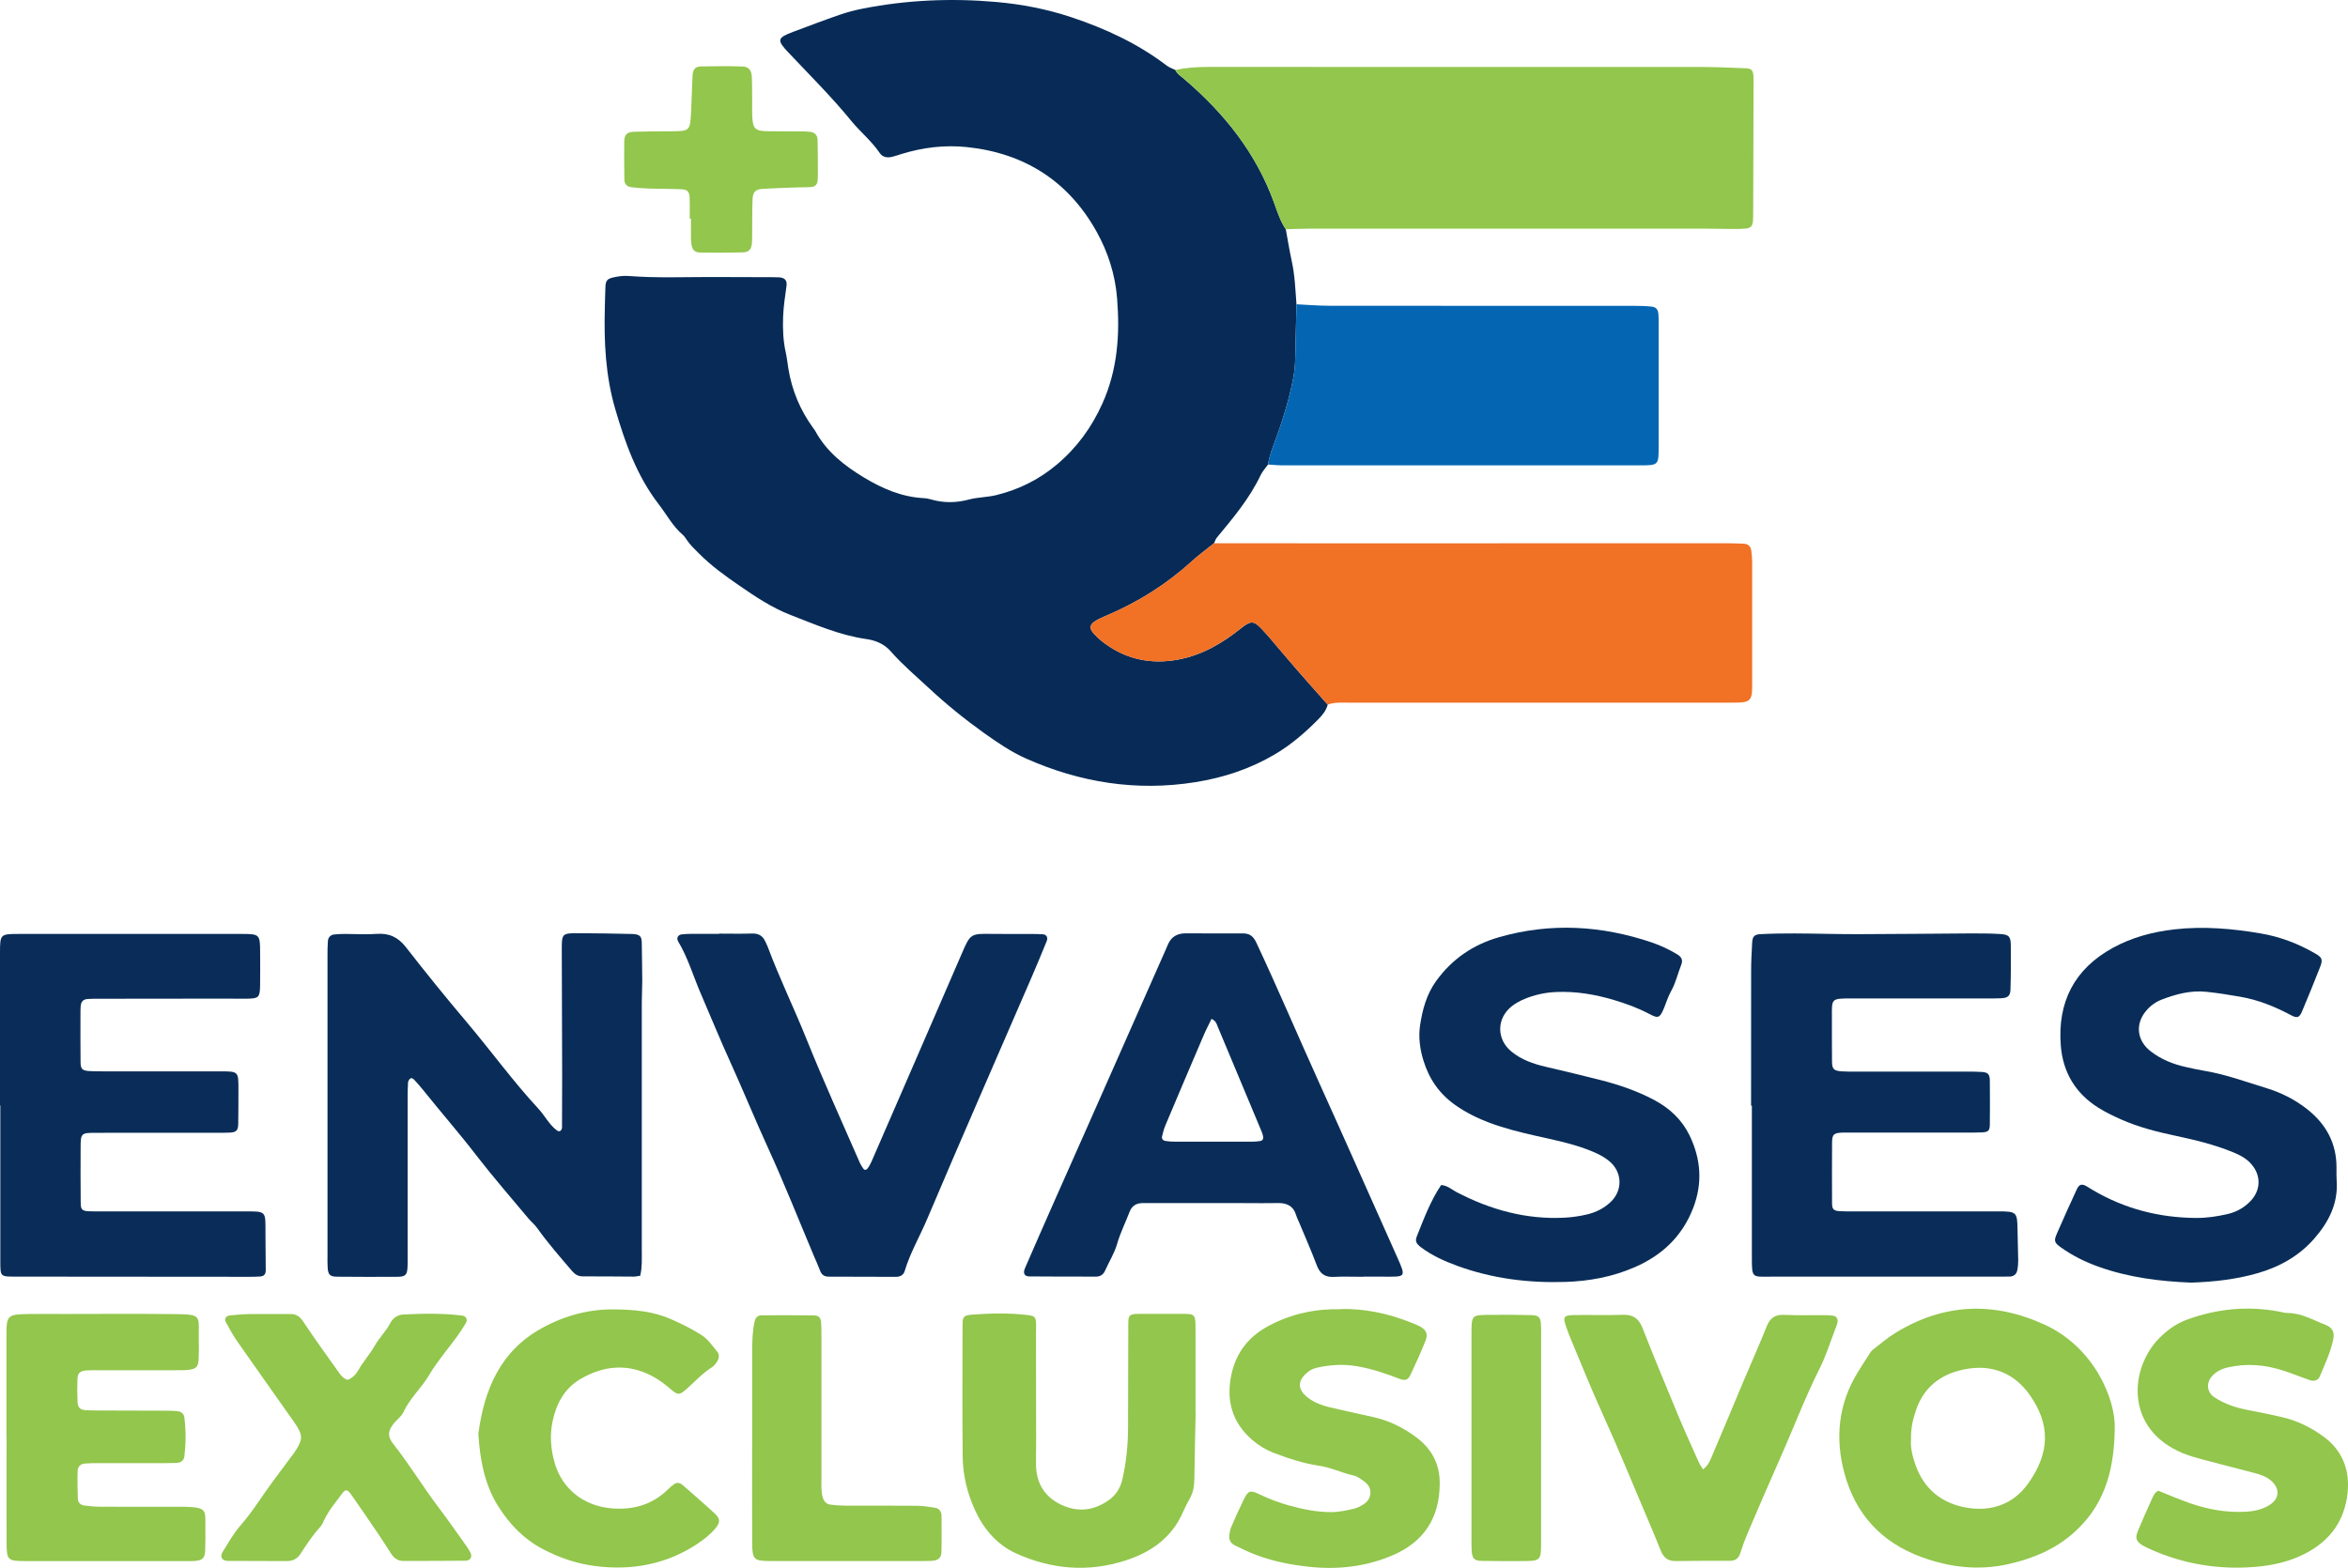
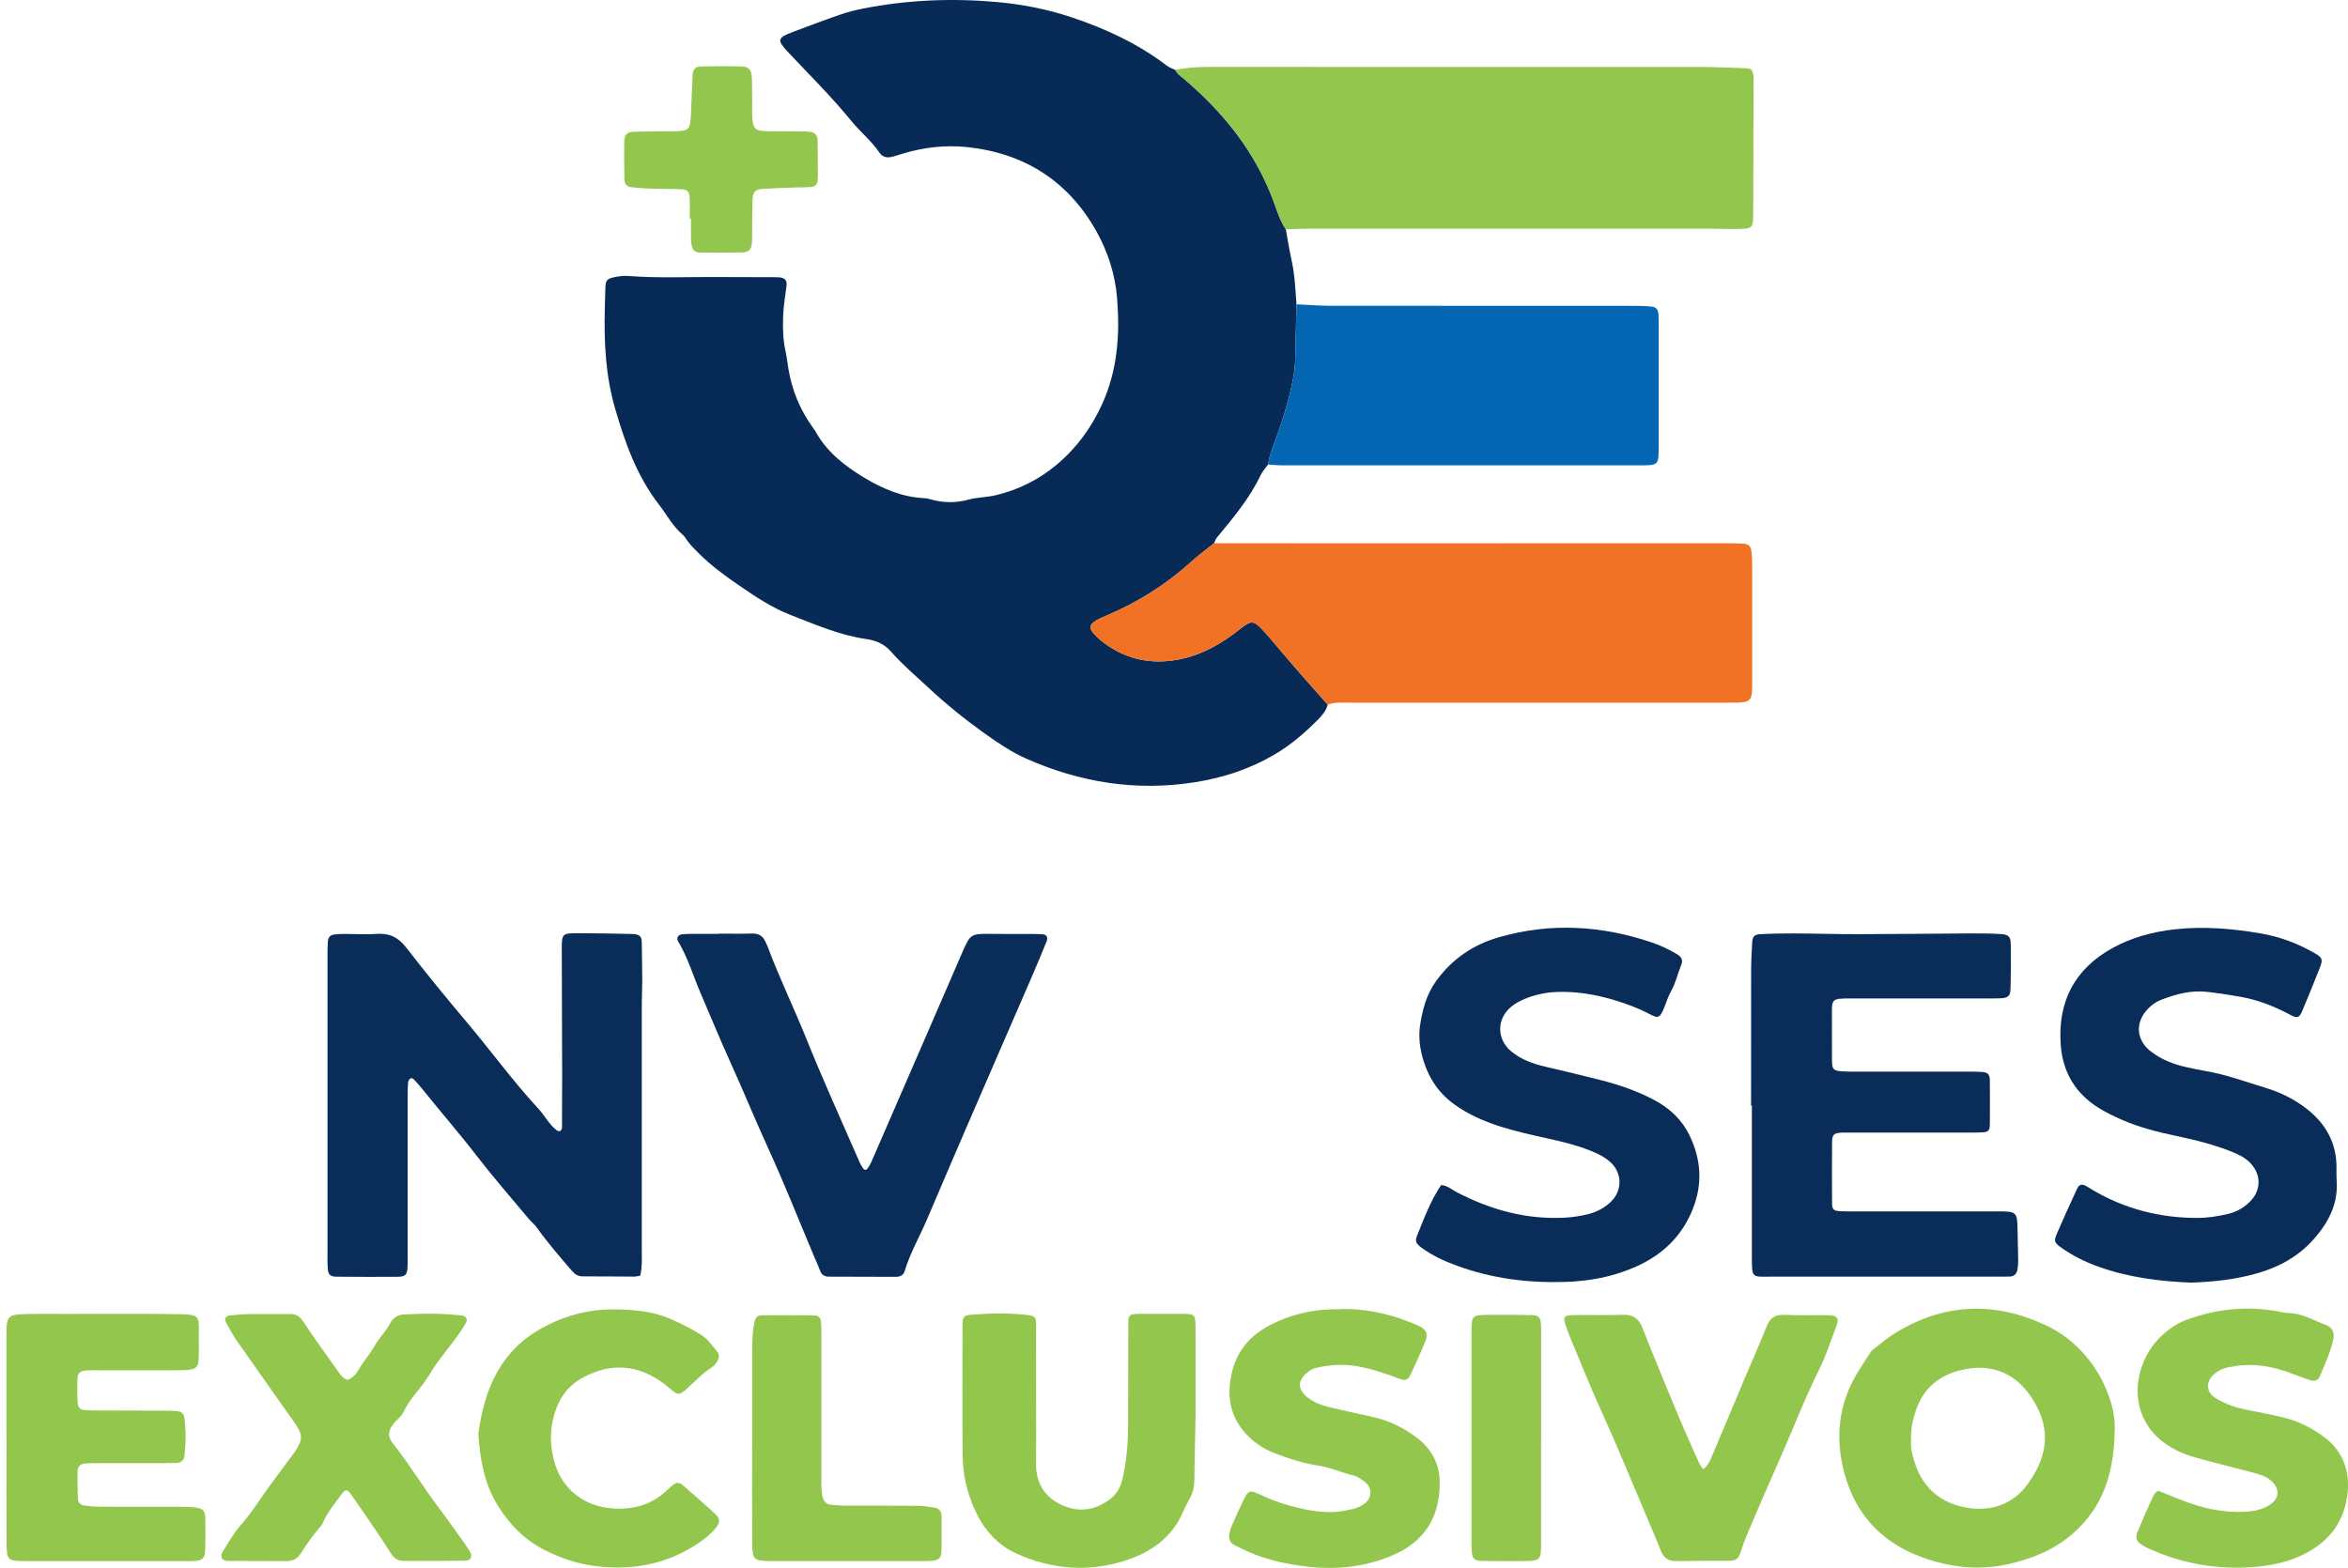
<svg xmlns="http://www.w3.org/2000/svg" id="Capa_1" width="510.61" height="341.06" viewBox="0 0 510.61 341.06">
  <path d="M279.62,49.87c.42,2.31.79,4.62,1.29,6.91.68,3.11.79,6.27,1.03,9.42-.09,3.89-.18,7.78-.27,11.68-.03,1.53-.17,3.03-.47,4.55-.99,5.11-2.6,10.03-4.42,14.89-.46,1.23-.83,2.45-1.03,3.74-.55.77-1.22,1.48-1.61,2.31-2.41,5.07-5.97,9.3-9.51,13.57-.29.34-.41.82-.61,1.23-1.66,1.33-3.38,2.59-4.95,4.02-5.48,4.98-11.67,8.84-18.47,11.73-.76.32-1.52.65-2.24,1.07-1.41.82-1.56,1.66-.51,2.82.55.61,1.16,1.19,1.8,1.7,4.95,3.88,10.55,5.11,16.69,3.94,5.12-.98,9.5-3.55,13.5-6.76,2.34-1.88,2.91-1.59,4.7.3.57.6,1.12,1.22,1.66,1.85,1.92,2.25,3.81,4.52,5.75,6.75,2.24,2.58,4.52,5.13,6.79,7.69-.35,1.31-1.19,2.31-2.11,3.24-2.84,2.88-5.9,5.51-9.39,7.57-5.36,3.17-11.2,5.09-17.33,6.06-12.77,2.03-25.04.08-36.79-5.15-3.24-1.44-6.2-3.46-9.09-5.52-4.25-3.04-8.3-6.31-12.12-9.88-2.77-2.59-5.68-5.02-8.18-7.89-1.39-1.6-3.29-2.41-5.29-2.69-5.82-.82-11.16-3.17-16.55-5.26-3.97-1.53-7.55-3.92-11.05-6.33-3.11-2.14-6.18-4.35-8.87-7.06-.92-.93-1.86-1.8-2.59-2.88-.27-.39-.52-.82-.87-1.12-2.2-1.87-3.52-4.42-5.25-6.66-4.81-6.23-7.35-13.46-9.51-20.88-2.07-7.15-2.42-14.46-2.22-21.84.04-1.54.06-3.08.13-4.62.06-1.3.39-1.71,1.58-1.99,1.16-.27,2.32-.44,3.52-.34,5.92.46,11.84.22,17.77.22,4.51,0,9.01.02,13.52.04.47,0,.95,0,1.42.03,1.2.1,1.73.66,1.57,1.86-.3,2.23-.66,4.44-.74,6.7-.1,2.62,0,5.2.57,7.76.26,1.15.38,2.34.57,3.51.77,4.76,2.58,9.08,5.42,12.97.14.19.29.38.41.58,2.45,4.55,6.37,7.61,10.66,10.19,3.97,2.39,8.2,4.22,12.94,4.46.47.02.95.09,1.4.23,2.8.84,5.6.84,8.42.08,1.94-.52,3.95-.48,5.93-.96,4.95-1.2,9.34-3.4,13.2-6.65,4.33-3.64,7.55-8.04,9.9-13.25,3.32-7.39,3.84-15.02,3.21-22.91-.41-5.18-1.98-10.05-4.45-14.49-6.14-11.03-15.72-17.12-28.27-18.42-4.76-.49-9.47.08-14.06,1.48-.68.21-1.35.44-2.04.62-1.12.29-2.14.17-2.84-.86-1.74-2.57-4.18-4.53-6.13-6.91-4.28-5.25-9.08-10.01-13.72-14.93-2.52-2.67-2.42-3.16,1.08-4.47,3.33-1.25,6.65-2.51,10-3.67,1.67-.58,3.4-1.04,5.14-1.38C197.24-.02,206.94-.43,216.66.43c5.54.49,11.02,1.55,16.3,3.31,7.42,2.47,14.48,5.73,20.75,10.52.55.42,1.26.65,1.89.96.41.89,1.24,1.38,1.95,1.99,8.66,7.39,15.58,16.02,19.51,26.86.72,1.98,1.35,4.02,2.56,5.8Z" fill="#072b56" />
  <path d="M288.73,153.28c-2.26-2.56-4.55-5.11-6.79-7.69-1.94-2.23-3.83-4.5-5.75-6.75-.54-.63-1.09-1.25-1.66-1.85-1.79-1.89-2.37-2.18-4.7-.3-4,3.21-8.38,5.77-13.5,6.76-6.14,1.18-11.74-.05-16.69-3.94-.65-.51-1.25-1.09-1.8-1.7-1.05-1.17-.9-2,.51-2.82.71-.41,1.48-.74,2.24-1.07,6.8-2.89,12.99-6.75,18.47-11.73,1.57-1.43,3.3-2.68,4.95-4.02,9.95,0,19.91.03,29.86.02,27.14,0,54.28-.02,81.42-.02,1.3,0,2.61.05,3.91.1.96.04,1.53.58,1.65,1.53.11.82.18,1.65.19,2.47.01,8.89,0,17.78,0,26.67,0,.59,0,1.19-.06,1.78-.15,1.35-.67,1.91-2.01,2.04-1.06.11-2.13.09-3.2.09-27.5,0-54.99,0-82.49,0-1.54,0-3.09-.12-4.57.43Z" fill="#f17125" />
  <path d="M279.62,49.87c-1.21-1.77-1.85-3.82-2.56-5.8-3.93-10.84-10.85-19.47-19.51-26.86-.71-.61-1.54-1.1-1.95-1.99,2.33-.5,4.69-.66,7.06-.66,35.67,0,71.35,0,107.02.01,3.31,0,6.63.15,9.94.28,1.3.05,1.61.43,1.7,1.76.03.47.02.95.02,1.42-.03,9.25-.05,18.49-.08,27.74-.02,4.01.16,4.01-4.23,4.04-2.01.01-4.03-.07-6.04-.07-28.68,0-57.36,0-86.04,0-1.78,0-3.55.08-5.33.13Z" fill="#92c64c" />
  <path d="M139.23,277.51c-.49.07-.95.19-1.41.19-3.67-.01-7.35-.07-11.02-.05-1.05,0-1.7-.36-2.39-1.16-2.61-3.05-5.26-6.07-7.59-9.35-.54-.76-1.3-1.37-1.91-2.09-3.78-4.54-7.68-9-11.29-13.68-3.76-4.89-7.82-9.52-11.67-14.34-.59-.74-1.23-1.45-1.87-2.14-.23-.25-.59-.51-.91-.23-.23.2-.42.56-.44.86-.07,1.06-.08,2.13-.08,3.2,0,11.38,0,22.76,0,34.14,0,.95.03,1.9-.03,2.84-.1,1.65-.46,2.03-2.22,2.04-4.39.03-8.77.02-13.16-.02-1.46-.01-1.88-.45-1.98-1.89-.07-.94-.04-1.9-.04-2.84,0-21.7,0-43.39,0-65.09,0-1.07,0-2.13.09-3.2.06-.79.55-1.33,1.34-1.42.82-.1,1.65-.12,2.48-.12,2.25,0,4.51.16,6.75-.01,2.74-.21,4.7.71,6.41,2.91,4.29,5.52,8.7,10.96,13.21,16.29,5.27,6.24,10.06,12.87,15.62,18.87,1.36,1.47,2.26,3.34,3.88,4.6.26.2.63.42.96.1.14-.14.25-.39.26-.59.02-3.91.04-7.82.03-11.73-.02-9.01-.06-18.02-.08-27.03-.01-3.47.07-3.58,3.57-3.57,3.91.02,7.82.07,11.73.17,1.95.05,2.09.74,2.1,2.16.03,2.71.09,5.41.1,8.12,0,1.54-.1,3.08-.1,4.62,0,18.02,0,36.04,0,54.06,0,1.76.1,3.54-.34,5.36Z" fill="#092d58" />
  <path d="M380.8,240.54c0-9.72-.01-19.44.01-29.17,0-2.13.1-4.26.23-6.39.08-1.25.48-1.71,1.76-1.77,2.48-.13,4.96-.17,7.45-.16,4.62.02,9.24.17,13.86.16,7.94-.01,15.88-.12,23.82-.16,2.36-.01,4.74-.02,7.09.13,1.87.12,2.24.56,2.26,2.46.03,3.2.03,6.4-.07,9.6-.04,1.41-.58,1.83-2.02,1.91-1.06.06-2.13.04-3.2.04-9.84,0-19.68.02-29.52,0-4.32,0-4.11.09-4.09,4.11.01,3.2-.02,6.4.02,9.6.02,1.68.38,2.02,2.1,2.15.94.07,1.9.06,2.84.06,8.18,0,16.36,0,24.54,0,1.07,0,2.14,0,3.2.08,1.23.1,1.62.52,1.64,1.84.03,3.2.03,6.4,0,9.6-.02,1.33-.36,1.64-1.71,1.7-1.06.05-2.13.04-3.2.04-8.18,0-16.36,0-24.54,0-.83,0-1.66-.02-2.49,0-2,.07-2.36.36-2.37,2.22-.03,4.39-.02,8.77,0,13.16,0,1.32.35,1.64,1.71,1.72,1.06.06,2.13.05,3.2.05,10.43,0,20.87,0,31.3-.01,3.89,0,4.07.18,4.12,3.91.03,2.25.12,4.49.15,6.74,0,.7-.05,1.42-.19,2.11-.18.91-.77,1.43-1.75,1.42-.83,0-1.66.02-2.49.02-16.48,0-32.96,0-49.44,0-3.95,0-4.06.41-4.05-4.12.01-11.02,0-22.05,0-33.07-.06,0-.11,0-.17,0Z" fill="#092d58" />
-   <path d="M0,240.47c0-11.03-.01-22.06,0-33.09,0-4.18.04-4.21,4.08-4.22,16.13-.01,32.25-.01,48.38,0,4.07,0,4.1.06,4.11,4.23,0,2.37.04,4.74-.01,7.11-.05,2.42-.33,2.69-2.65,2.74-1.54.03-3.08-.01-4.62-.01-9.25,0-18.5.02-27.75.03-.83,0-1.66-.02-2.49.05-1,.09-1.42.56-1.51,1.63-.05.59-.04,1.18-.04,1.78,0,3.44-.02,6.88.02,10.32.02,1.52.36,1.84,1.89,1.95,1.06.07,2.13.06,3.2.06,8.42,0,16.84,0,25.26,0,3.99,0,3.99.02,3.98,3.91,0,2.49,0,4.98-.04,7.47-.03,1.51-.41,1.87-1.89,1.95-.95.05-1.9.03-2.84.03-8.77,0-17.55-.01-26.32.01-3.12,0-3.21.12-3.23,3.18-.02,4.03-.02,8.06.02,12.1.01,1.39.34,1.7,1.64,1.78.95.05,1.9.03,2.84.03,10.32,0,20.63,0,30.95,0,5.1,0,4.74-.17,4.75,4.93,0,2.61.02,5.22.06,7.82.01.85-.32,1.35-1.18,1.41-.71.05-1.42.07-2.13.07-17.07,0-34.15-.02-51.22-.04-3.13,0-3.18-.02-3.19-3.09-.02-11.38,0-22.77,0-34.15H0Z" fill="#092d58" />
-   <path d="M296.41,277.74c-2.13,0-4.27-.09-6.4.02-1.98.1-3.01-.78-3.68-2.58-1.17-3.1-2.51-6.13-3.78-9.19-.23-.55-.51-1.08-.68-1.64-.61-2.04-2.05-2.7-4.05-2.65-2.61.06-5.21.01-7.82.01-6.4,0-12.8,0-19.2,0-.71,0-1.42.02-2.13,0-1.45-.04-2.49.5-3.03,1.92-.89,2.32-2.02,4.56-2.7,6.94-.6,2.09-1.76,3.87-2.61,5.81-.35.8-.99,1.32-1.92,1.32-4.86,0-9.72,0-14.57-.04-1.03,0-1.41-.69-.97-1.72,2.06-4.76,4.14-9.51,6.24-14.25,2.58-5.84,5.19-11.67,7.77-17.51,5.56-12.56,11.11-25.12,16.66-37.68.14-.32.29-.65.42-.98.72-1.73,2.03-2.5,3.9-2.49,4.14.03,8.28.01,12.41.01,1.43,0,2.25.55,2.93,1.99,4.67,9.95,8.96,20.08,13.49,30.09,5.76,12.72,11.4,25.49,17.1,38.23,2.06,4.6,1.89,4.37-2.74,4.36-1.54,0-3.08,0-4.62,0ZM263.46,221.65c-.58,1.21-1.19,2.36-1.7,3.55-2.8,6.53-5.57,13.06-8.33,19.61-.32.76-.53,1.57-.72,2.37-.13.54.21.93.72,1.01.7.11,1.41.16,2.12.16,5.57.01,11.14.01,16.71,0,.59,0,1.18-.05,1.77-.14.56-.09.76-.49.65-1.02-.07-.34-.17-.69-.31-1.02-3.19-7.65-6.39-15.29-9.59-22.93-.22-.54-.33-1.15-1.31-1.61Z" fill="#092d58" />
  <path d="M275.75,101.05c.19-1.29.57-2.51,1.03-3.74,1.82-4.86,3.43-9.78,4.42-14.89.3-1.53.43-3.02.47-4.55.09-3.89.18-7.78.27-11.68,2.37.11,4.74.32,7.1.32,22.06.03,44.12.01,66.18.02,1.3,0,2.61.03,3.9.16,1.02.1,1.44.61,1.53,1.64.07.71.05,1.42.05,2.13,0,8.9.01,17.79,0,26.69,0,4.06-.02,4.08-4.2,4.08-25.85,0-51.71,0-77.56,0-1.06,0-2.12-.12-3.19-.18Z" fill="#0466b3" />
  <path d="M476.49,279.01c-6.76-.27-13.56-1.11-20.1-3.45-2.92-1.04-5.67-2.4-8.2-4.2-1.43-1.02-1.58-1.42-.91-2.96,1.41-3.26,2.88-6.5,4.37-9.72.48-1.03,1.04-1.2,1.97-.71.52.28,1.01.62,1.52.92,6.91,4.06,14.38,5.99,22.37,6.05,2.39.02,4.73-.33,7.04-.88,1.87-.45,3.52-1.39,4.87-2.8,2.25-2.36,2.32-5.56.18-8.02-1.12-1.3-2.6-2.03-4.15-2.66-3.97-1.61-8.11-2.61-12.28-3.5-4.06-.86-8.08-1.87-11.88-3.56-1.73-.77-3.45-1.59-5.04-2.6-4.94-3.13-7.65-7.7-8.1-13.5-.73-9.42,2.93-16.62,11.3-21.22,4.19-2.3,8.68-3.5,13.47-4.04,6.34-.71,12.57-.16,18.76.9,4.19.71,8.22,2.25,11.93,4.43,1.41.83,1.55,1.3.91,2.93-1.26,3.2-2.55,6.38-3.88,9.54-.61,1.44-1.07,1.59-2.45.86-3.47-1.85-7.08-3.31-10.97-3.99-2.45-.43-4.91-.82-7.38-1.08-3.38-.36-6.59.48-9.71,1.68-1.34.51-2.5,1.35-3.43,2.47-2.38,2.82-2.03,6.42.95,8.75,2.27,1.78,4.9,2.85,7.71,3.46,1.27.28,2.54.58,3.83.79,4.69.76,9.14,2.41,13.66,3.79,3.19.98,6.16,2.46,8.8,4.53,4.17,3.26,6.5,7.45,6.46,12.84,0,.95-.03,1.9.04,2.85.33,4.95-1.77,8.97-4.89,12.54-3.29,3.75-7.46,6.1-12.24,7.49-4.71,1.36-9.51,1.9-14.52,2.07Z" fill="#092d58" />
  <path d="M313.4,257.78c1.38.1,2.27.97,3.3,1.51,7.39,3.87,15.16,6.03,23.57,5.59,1.67-.09,3.3-.33,4.92-.72,1.88-.45,3.57-1.3,4.99-2.61,2.78-2.55,2.66-6.64-.28-9.02-1.58-1.28-3.46-2.04-5.36-2.72-3.47-1.24-7.07-1.95-10.65-2.76-3.35-.76-6.68-1.59-9.91-2.79-2.68-1-5.22-2.26-7.55-3.91-3.41-2.42-5.64-5.61-6.88-9.65-.79-2.56-1.11-5.17-.73-7.68.51-3.36,1.39-6.7,3.47-9.59,3.47-4.82,8.08-7.96,13.73-9.57,11.18-3.2,22.25-2.55,33.19,1.15,1.91.65,3.73,1.51,5.47,2.55,1.03.62,1.36,1.28.91,2.38-.75,1.86-1.16,3.83-2.16,5.61-.64,1.12-1.02,2.39-1.51,3.6-.97,2.39-1.31,2.44-3.32,1.38-2.42-1.28-4.98-2.21-7.59-2.99-4.11-1.23-8.3-1.94-12.62-1.75-2.4.11-4.7.61-6.9,1.53-.97.41-1.94.94-2.76,1.59-3.3,2.64-3.32,7.14-.05,9.83,2.15,1.77,4.72,2.67,7.4,3.3,4.03.95,8.07,1.9,12.09,2.93,4.02,1.03,7.94,2.38,11.62,4.34,3.34,1.79,5.99,4.28,7.64,7.7,2.48,5.14,2.86,10.4.76,15.81-2.37,6.1-6.69,10.2-12.62,12.8-4.86,2.13-9.97,3.08-15.21,3.24-8,.25-15.85-.73-23.42-3.49-2.79-1.02-5.49-2.23-7.89-4.02-1.07-.8-1.36-1.37-.94-2.41,1.53-3.83,2.97-7.72,5.28-11.15Z" fill="#092d58" />
  <path d="M156.41,203.09c2.37,0,4.74.06,7.11-.02,1.36-.05,2.29.43,2.86,1.64.2.43.42.85.59,1.29,2.52,6.76,5.69,13.25,8.38,19.94,3.66,9.12,7.75,18.07,11.67,27.08.19.43.46.82.73,1.2.26.39.66.27.86.02.36-.46.65-.98.89-1.51,6.56-15.1,13.13-30.2,19.66-45.31,1.85-4.28,1.89-4.35,6.57-4.27,2.73.04,5.45.01,8.18.02.95,0,1.9,0,2.84.06.84.06,1.2.68.86,1.52-1.07,2.63-2.16,5.26-3.29,7.87-7.57,17.5-15.24,34.96-22.68,52.52-1.61,3.8-3.72,7.39-4.91,11.37-.26.86-.98,1.25-1.93,1.24-4.86-.03-9.72-.03-14.59-.04-.93,0-1.54-.39-1.87-1.3-.41-1.1-.91-2.17-1.37-3.26-3.31-7.85-6.44-15.79-9.99-23.53-2.85-6.23-5.43-12.58-8.27-18.82-2.19-4.82-4.2-9.76-6.3-14.62-1.64-3.79-2.79-7.8-4.93-11.38-.44-.73-.06-1.43.75-1.54.7-.09,1.42-.11,2.13-.12,2.02-.01,4.03,0,6.05,0,0-.02,0-.05,0-.07Z" fill="#092d58" />
  <path d="M459.88,310.87c-.13,10.03-2.77,17.05-8.88,22.52-4.07,3.64-8.99,5.67-14.25,6.85-6.42,1.44-12.66.74-18.83-1.51-8.79-3.21-14.41-9.34-16.82-18.25-2.06-7.6-1.34-15.03,2.86-21.9.8-1.31,1.64-2.6,2.47-3.89.25-.39.51-.82.87-1.1,1.59-1.23,3.13-2.55,4.83-3.6,10.5-6.49,21.43-6.93,32.54-1.82,10.74,4.94,15.45,16.2,15.22,22.71ZM415.58,313.15c-.15,1.69.3,3.55.91,5.33,1.84,5.43,5.81,8.61,11.35,9.51,5.29.86,9.99-.81,13.16-5.21,4.88-6.78,4.89-13.01.37-19.38-3.21-4.53-7.84-6.51-13.31-5.68-5.34.82-9.5,3.53-11.37,8.94-.7,2.02-1.18,4.09-1.11,6.49Z" fill="#92c64c" />
  <path d="M260.01,307.33c-.07,3.54-.21,8.99-.28,14.44-.02,1.45-.22,2.81-.94,4.1-.58,1.03-1.11,2.09-1.59,3.18-2.43,5.49-6.91,8.6-12.37,10.38-8.14,2.65-16.21,1.97-23.91-1.54-4.07-1.86-6.98-5.22-8.87-9.35-1.7-3.72-2.66-7.64-2.7-11.7-.1-9.48-.04-18.97-.03-28.45,0-.36.02-.71.04-1.07.05-.66.39-1.09,1.05-1.22.23-.05.47-.08.7-.1,4.14-.33,8.29-.43,12.42.07,1.55.19,1.74.44,1.79,2.05.02.59-.03,1.18-.03,1.78.01,7.94.03,15.88.04,23.83,0,1.66-.06,3.32-.03,4.98.07,4.07,1.99,7.04,5.66,8.7,3.65,1.65,7.17,1.15,10.38-1.25,1.48-1.1,2.35-2.63,2.76-4.43.85-3.71,1.21-7.48,1.22-11.28.03-6.99.01-13.99.05-20.98.02-3.73-.36-3.68,3.69-3.67,2.37,0,4.74,0,7.11,0,3.83,0,3.82-.17,3.82,3.6.01,5.33,0,10.67,0,17.91Z" fill="#92c64c" />
  <path d="M1.4,312.5c0-7.35,0-14.7,0-22.05,0-4.3.22-4.53,4.67-4.61,2.61-.05,5.22-.01,7.82-.01,7.71,0,15.41-.07,23.12.02,7.39.08,6.08.03,6.22,6.15.03,1.18.02,2.37-.03,3.56-.07,1.77-.53,2.26-2.34,2.44-.94.09-1.89.06-2.84.07-5.57,0-11.14,0-16.71,0-.83,0-1.66-.02-2.49.04-1.45.11-1.93.55-1.98,1.95-.06,1.66-.05,3.32.03,4.97.06,1.19.6,1.67,1.82,1.74,1.3.07,2.61.05,3.91.06,4.62.02,9.25.02,13.87.04.71,0,1.42.04,2.13.11.8.07,1.38.56,1.48,1.31.38,2.83.35,5.67.02,8.5-.1.91-.8,1.42-1.76,1.45-.83.03-1.66.04-2.49.04-4.86,0-9.72,0-14.58,0-.95,0-1.9,0-2.84.09-.94.09-1.52.65-1.55,1.64-.06,2.01-.03,4.02.05,6.03.03.77.57,1.35,1.34,1.45,1.17.16,2.36.26,3.54.27,5.57.03,11.14.01,16.71.01.59,0,1.19-.01,1.78,0,4.68.18,4.36.64,4.36,4.5,0,1.66.03,3.32-.04,4.98-.08,1.76-.6,2.2-2.44,2.32-.59.04-1.18.02-1.78.02-11.5,0-23,0-34.5,0-4.35,0-4.46-.09-4.47-4.32-.03-7.59,0-15.17,0-22.76h-.02Z" fill="#92c64c" />
  <path d="M469.33,324.27c2.33.92,4.6,1.92,6.94,2.73,3.83,1.33,7.78,2.05,11.86,1.86,1.92-.09,3.78-.44,5.42-1.48,2.2-1.41,2.31-3.55.33-5.29-1.01-.89-2.25-1.3-3.51-1.64-3.66-.98-7.33-1.88-10.99-2.86-1.6-.43-3.21-.86-4.73-1.49-12.7-5.29-11.52-18.58-5.02-25.08,1.7-1.7,3.62-3.09,5.87-3.92,6.46-2.38,13.11-3.07,19.91-1.83.7.13,1.4.35,2.1.35,2.95,0,5.44,1.51,8.07,2.51,1.7.65,2.18,1.64,1.79,3.39-.62,2.78-1.83,5.37-2.94,7.99-.33.77-1.2,1.03-2.14.71-1.89-.66-3.75-1.42-5.65-2.04-4.01-1.32-8.09-1.68-12.24-.71-1.32.31-2.45.88-3.35,1.88-1.33,1.48-1.15,3.53.52,4.61,2.31,1.51,4.89,2.34,7.6,2.83,2.33.42,4.64.93,6.95,1.45,3.41.76,6.51,2.29,9.27,4.34,4.05,3,5.65,7.31,5.13,12.19-.64,5.92-3.67,10.28-9.1,13.12-3.57,1.87-7.34,2.67-11.2,2.97-7.79.61-15.35-.62-22.53-3.82-.54-.24-1.08-.48-1.59-.78-1.54-.9-1.84-1.62-1.19-3.21.95-2.3,1.97-4.57,2.99-6.83.34-.74.64-1.55,1.43-1.93Z" fill="#92c64c" />
  <path d="M291.59,284.75c5.12-.11,10.19.94,15.09,2.88.66.26,1.33.51,1.96.83,1.48.75,1.96,1.67,1.36,3.18-1,2.53-2.13,5.02-3.3,7.48-.51,1.08-1.17,1.28-2.35.82-3.1-1.2-6.22-2.26-9.52-2.79-2.86-.45-5.66-.26-8.46.37-.72.16-1.34.45-1.9.9-2.44,1.9-2.39,3.91.12,5.74,1.37,1,2.92,1.58,4.54,1.96,3.11.73,6.23,1.42,9.35,2.1,3.54.77,6.71,2.32,9.58,4.49,3.32,2.51,5.07,5.79,5.03,10.07-.05,7.41-3.42,12.61-10.24,15.54-5.93,2.54-12.13,3.19-18.46,2.47-3.88-.44-7.73-1.2-11.4-2.61-1.54-.59-3.04-1.32-4.52-2.05-.97-.48-1.28-1.36-1.12-2.39.09-.58.23-1.17.46-1.7.85-1.96,1.71-3.91,2.65-5.82.97-1.97,1.38-2.13,3.3-1.22,2.15,1.03,4.35,1.88,6.64,2.51,2.97.82,5.98,1.42,9.1,1.42,1.69,0,3.29-.37,4.91-.73.34-.08.68-.21,1-.36,1.33-.63,2.54-1.39,2.61-3.06.07-1.52-.98-2.34-2.1-3.06-.49-.32-1.03-.66-1.59-.77-2.54-.54-4.88-1.74-7.49-2.11-3.4-.49-6.67-1.6-9.89-2.82-1.68-.64-3.19-1.57-4.55-2.73-4.52-3.85-5.83-8.77-4.58-14.43,1.06-4.79,3.83-8.22,8.21-10.52,4.85-2.55,9.97-3.66,15.57-3.55Z" fill="#92c64c" />
  <path d="M75.65,300.15c1.03-.41,1.79-1.22,2.3-2.13,1.05-1.86,2.51-3.46,3.53-5.27,1-1.77,2.47-3.16,3.4-4.95.59-1.13,1.61-1.8,2.86-1.86,4.26-.21,8.53-.29,12.78.24.82.1,1.23.86.81,1.58-.59,1.02-1.24,2.02-1.94,2.97-2.02,2.78-4.31,5.4-6.05,8.35-1.69,2.86-4.23,5.09-5.63,8.14-.43.92-1.41,1.58-2.07,2.41-1.35,1.7-1.39,2.86-.11,4.48,3.53,4.46,6.46,9.35,9.9,13.88,1.71,2.26,3.34,4.59,4.99,6.9.62.87,1.25,1.73,1.79,2.65.61,1.05.16,1.95-1.01,1.96-4.51.05-9.01.04-13.52.05-1.19,0-2-.64-2.62-1.58-.91-1.39-1.78-2.8-2.72-4.18-2-2.94-4-5.88-6.05-8.79-.75-1.06-1.19-1.06-1.89-.11-1.41,1.9-2.96,3.72-3.97,5.89-.2.43-.38.89-.69,1.23-1.67,1.86-3.06,3.92-4.41,6.02-.7,1.09-1.72,1.56-3.01,1.55-4.27-.03-8.54-.02-12.81-.04-1.29,0-1.71-.96-1.11-1.92,1.25-2,2.41-4.12,3.96-5.87,2.53-2.86,4.48-6.12,6.73-9.16,1.27-1.72,2.54-3.43,3.81-5.14.35-.48.73-.93,1.07-1.42,1.98-2.92,2-3.83-.02-6.7-4.09-5.82-8.22-11.62-12.29-17.45-.95-1.36-1.75-2.82-2.54-4.27-.41-.75,0-1.38.9-1.47,1.41-.14,2.83-.27,4.25-.29,2.96-.04,5.93.01,8.9-.01,1.32-.01,2.08.58,2.82,1.71,2.48,3.76,5.15,7.39,7.75,11.07.48.69,1.02,1.31,1.89,1.55Z" fill="#92c64c" />
  <path d="M133.94,284.84c4.05.06,8.07.42,11.82,2.05,2.38,1.04,4.75,2.19,6.91,3.61,1.33.88,2.31,2.32,3.35,3.6.47.58.36,1.38-.04,2.02-.31.49-.69,1.01-1.17,1.31-2.03,1.28-3.63,3.04-5.39,4.61-1.65,1.48-1.98,1.52-3.59.13-1.26-1.09-2.58-2.08-4.06-2.86-5.32-2.79-10.57-2.25-15.58.69-3.46,2.03-5.25,5.42-6.04,9.26-.62,3.06-.38,6.1.52,9.13,1.55,5.21,6,9.3,12.66,9.75,4.56.31,8.68-.9,12.01-4.24.41-.42.89-.78,1.37-1.12.42-.3.89-.24,1.34-.02.11.05.21.11.3.19,2.4,2.11,4.83,4.19,7.17,6.37,1.14,1.06,1.09,1.9.09,3.1-1.15,1.38-2.55,2.48-4.03,3.46-6.74,4.44-14.19,5.78-22.08,4.79-4-.5-7.79-1.78-11.4-3.67-4.23-2.21-7.37-5.51-9.84-9.48-2.95-4.76-3.88-10.12-4.24-15.61,1.3-9.7,4.79-18.08,13.92-23.06,4.99-2.72,10.3-4.15,16-4.01Z" fill="#92c64c" />
  <path d="M370.35,319.63c1.32-.98,1.73-2.39,2.27-3.65,2.24-5.22,4.4-10.48,6.61-15.71,1.66-3.93,3.4-7.82,4.98-11.77.72-1.8,1.8-2.57,3.76-2.48,2.96.14,5.92.05,8.88.07.59,0,1.18.03,1.77.11.78.11,1.16.76.95,1.57-.12.46-.29.9-.46,1.34-1.11,2.87-2.02,5.84-3.4,8.57-3.24,6.47-5.78,13.23-8.72,19.82-2.36,5.3-4.64,10.63-6.92,15.97-.6,1.41-1.14,2.86-1.6,4.33-.37,1.18-1.04,1.73-2.31,1.72-3.91-.02-7.82,0-11.73.06-1.65.03-2.64-.71-3.24-2.21-1.14-2.86-2.34-5.69-3.55-8.52-3.02-7.08-5.9-14.21-9.1-21.21-2.51-5.48-4.73-11.11-7.07-16.67-.28-.65-.52-1.32-.76-1.99-.93-2.62-.78-2.89,1.9-2.92,3.44-.04,6.87.07,10.3-.05,2.23-.08,3.47.8,4.28,2.87,2.51,6.39,5.14,12.73,7.78,19.07,1.41,3.39,2.94,6.72,4.43,10.07.23.52.58.99.94,1.6Z" fill="#92c64c" />
  <path d="M163.58,313.34c0-6.52-.02-13.04,0-19.57,0-2.13.06-4.27.54-6.37.19-.8.67-1.27,1.47-1.28,3.79-.02,7.59-.03,11.38.02,1.07.01,1.51.48,1.59,1.52.08,1.06.07,2.13.07,3.2,0,10.32,0,20.63,0,30.95,0,1.3-.08,2.61.28,3.89.25.89.78,1.49,1.69,1.61,1.05.14,2.12.2,3.19.21,5.22.02,10.43-.02,15.65.03,1.29.01,2.59.22,3.87.43.93.15,1.43.8,1.44,1.75.01,2.61.05,5.22-.02,7.82-.03,1.33-.64,1.85-2.02,1.97-.71.06-1.42.05-2.13.05-11.03,0-22.05.01-33.08,0-3.53,0-3.9-.31-3.92-3.84-.05-7.47-.01-14.94-.01-22.41h.01Z" fill="#92c64c" />
  <path d="M149.99,47.57c0-1.54.05-3.08-.02-4.61-.05-1.24-.5-1.74-1.73-1.79-2.36-.11-4.73-.07-7.1-.15-1.3-.04-2.59-.15-3.88-.3-.97-.11-1.47-.74-1.48-1.69-.03-2.72-.07-5.45-.03-8.17.03-1.58.57-2.15,2.14-2.2,2.6-.09,5.21-.08,7.81-.1,4.36-.03,4.37-.02,4.59-4.26.13-2.6.18-5.2.32-7.8.08-1.45.54-2.01,1.91-2.05,2.96-.07,5.92-.08,8.88.01,1.43.04,2.03.78,2.1,2.33.08,1.89.05,3.79.07,5.68,0,.95-.03,1.9.02,2.84.14,2.74.62,3.2,3.46,3.24,2.37.04,4.74.01,7.11.03.71,0,1.43.01,2.13.11.89.13,1.47.73,1.5,1.7.07,2.37.06,4.74.07,7.1,0,.59,0,1.19-.05,1.77-.07.81-.53,1.34-1.33,1.41-1.06.09-2.13.06-3.19.1-2.48.09-4.97.15-7.45.31-1.55.1-2.11.67-2.18,2.24-.1,2.13-.06,4.26-.09,6.39-.01,1.07.02,2.14-.06,3.19-.11,1.35-.65,1.96-2.02,2-3.08.08-6.16.08-9.23.03-1.16-.02-1.69-.54-1.89-1.74-.14-.8-.1-1.64-.11-2.46-.02-1.06,0-2.13,0-3.19-.09,0-.18,0-.26,0Z" fill="#92c64c" />
  <path d="M335.13,312.87c0,7.7.02,15.4,0,23.1-.01,3.38-.24,3.58-3.67,3.61-3.08.02-6.16.03-9.24-.04-1.64-.04-2.06-.52-2.17-2.17-.06-.83-.05-1.66-.05-2.49,0-14.81,0-29.61,0-44.42,0-4.63-.05-4.4,4.56-4.44,2.84-.03,5.69-.02,8.53.06,1.49.04,1.92.5,2.01,1.92.07.94.04,1.89.04,2.84,0,7.34,0,14.69,0,22.03h0Z" fill="#92c64c" />
</svg>